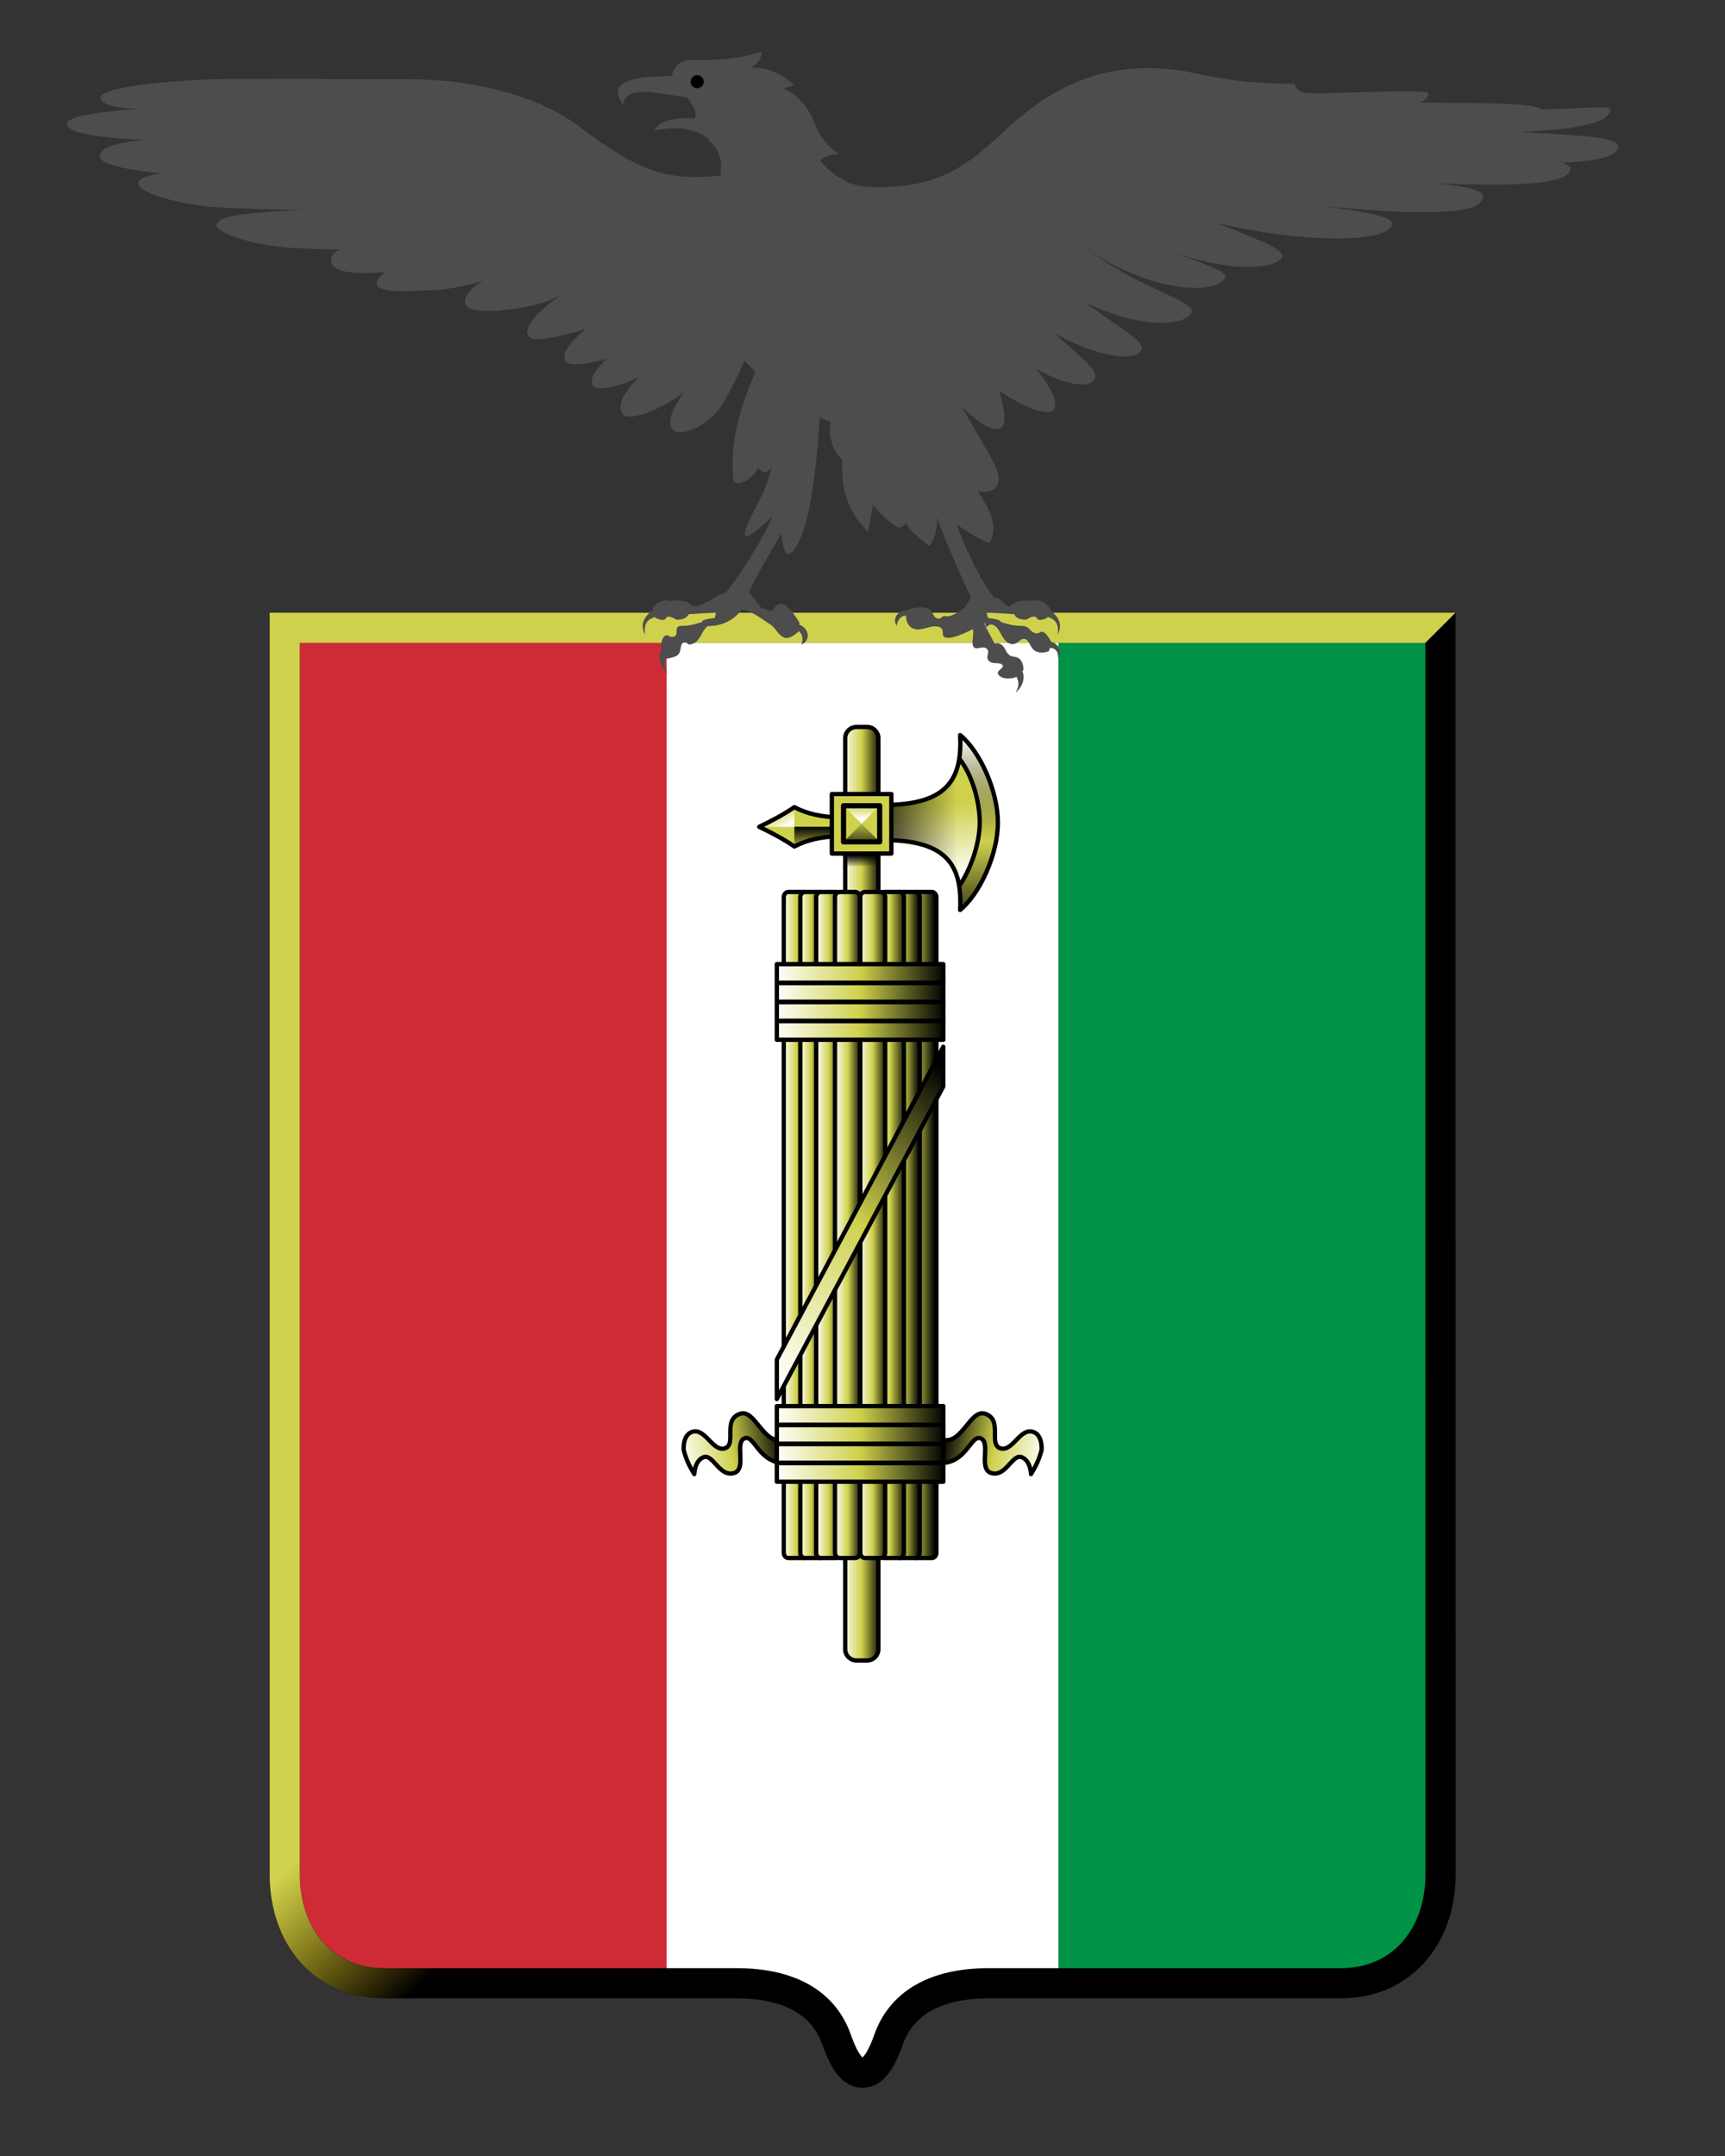
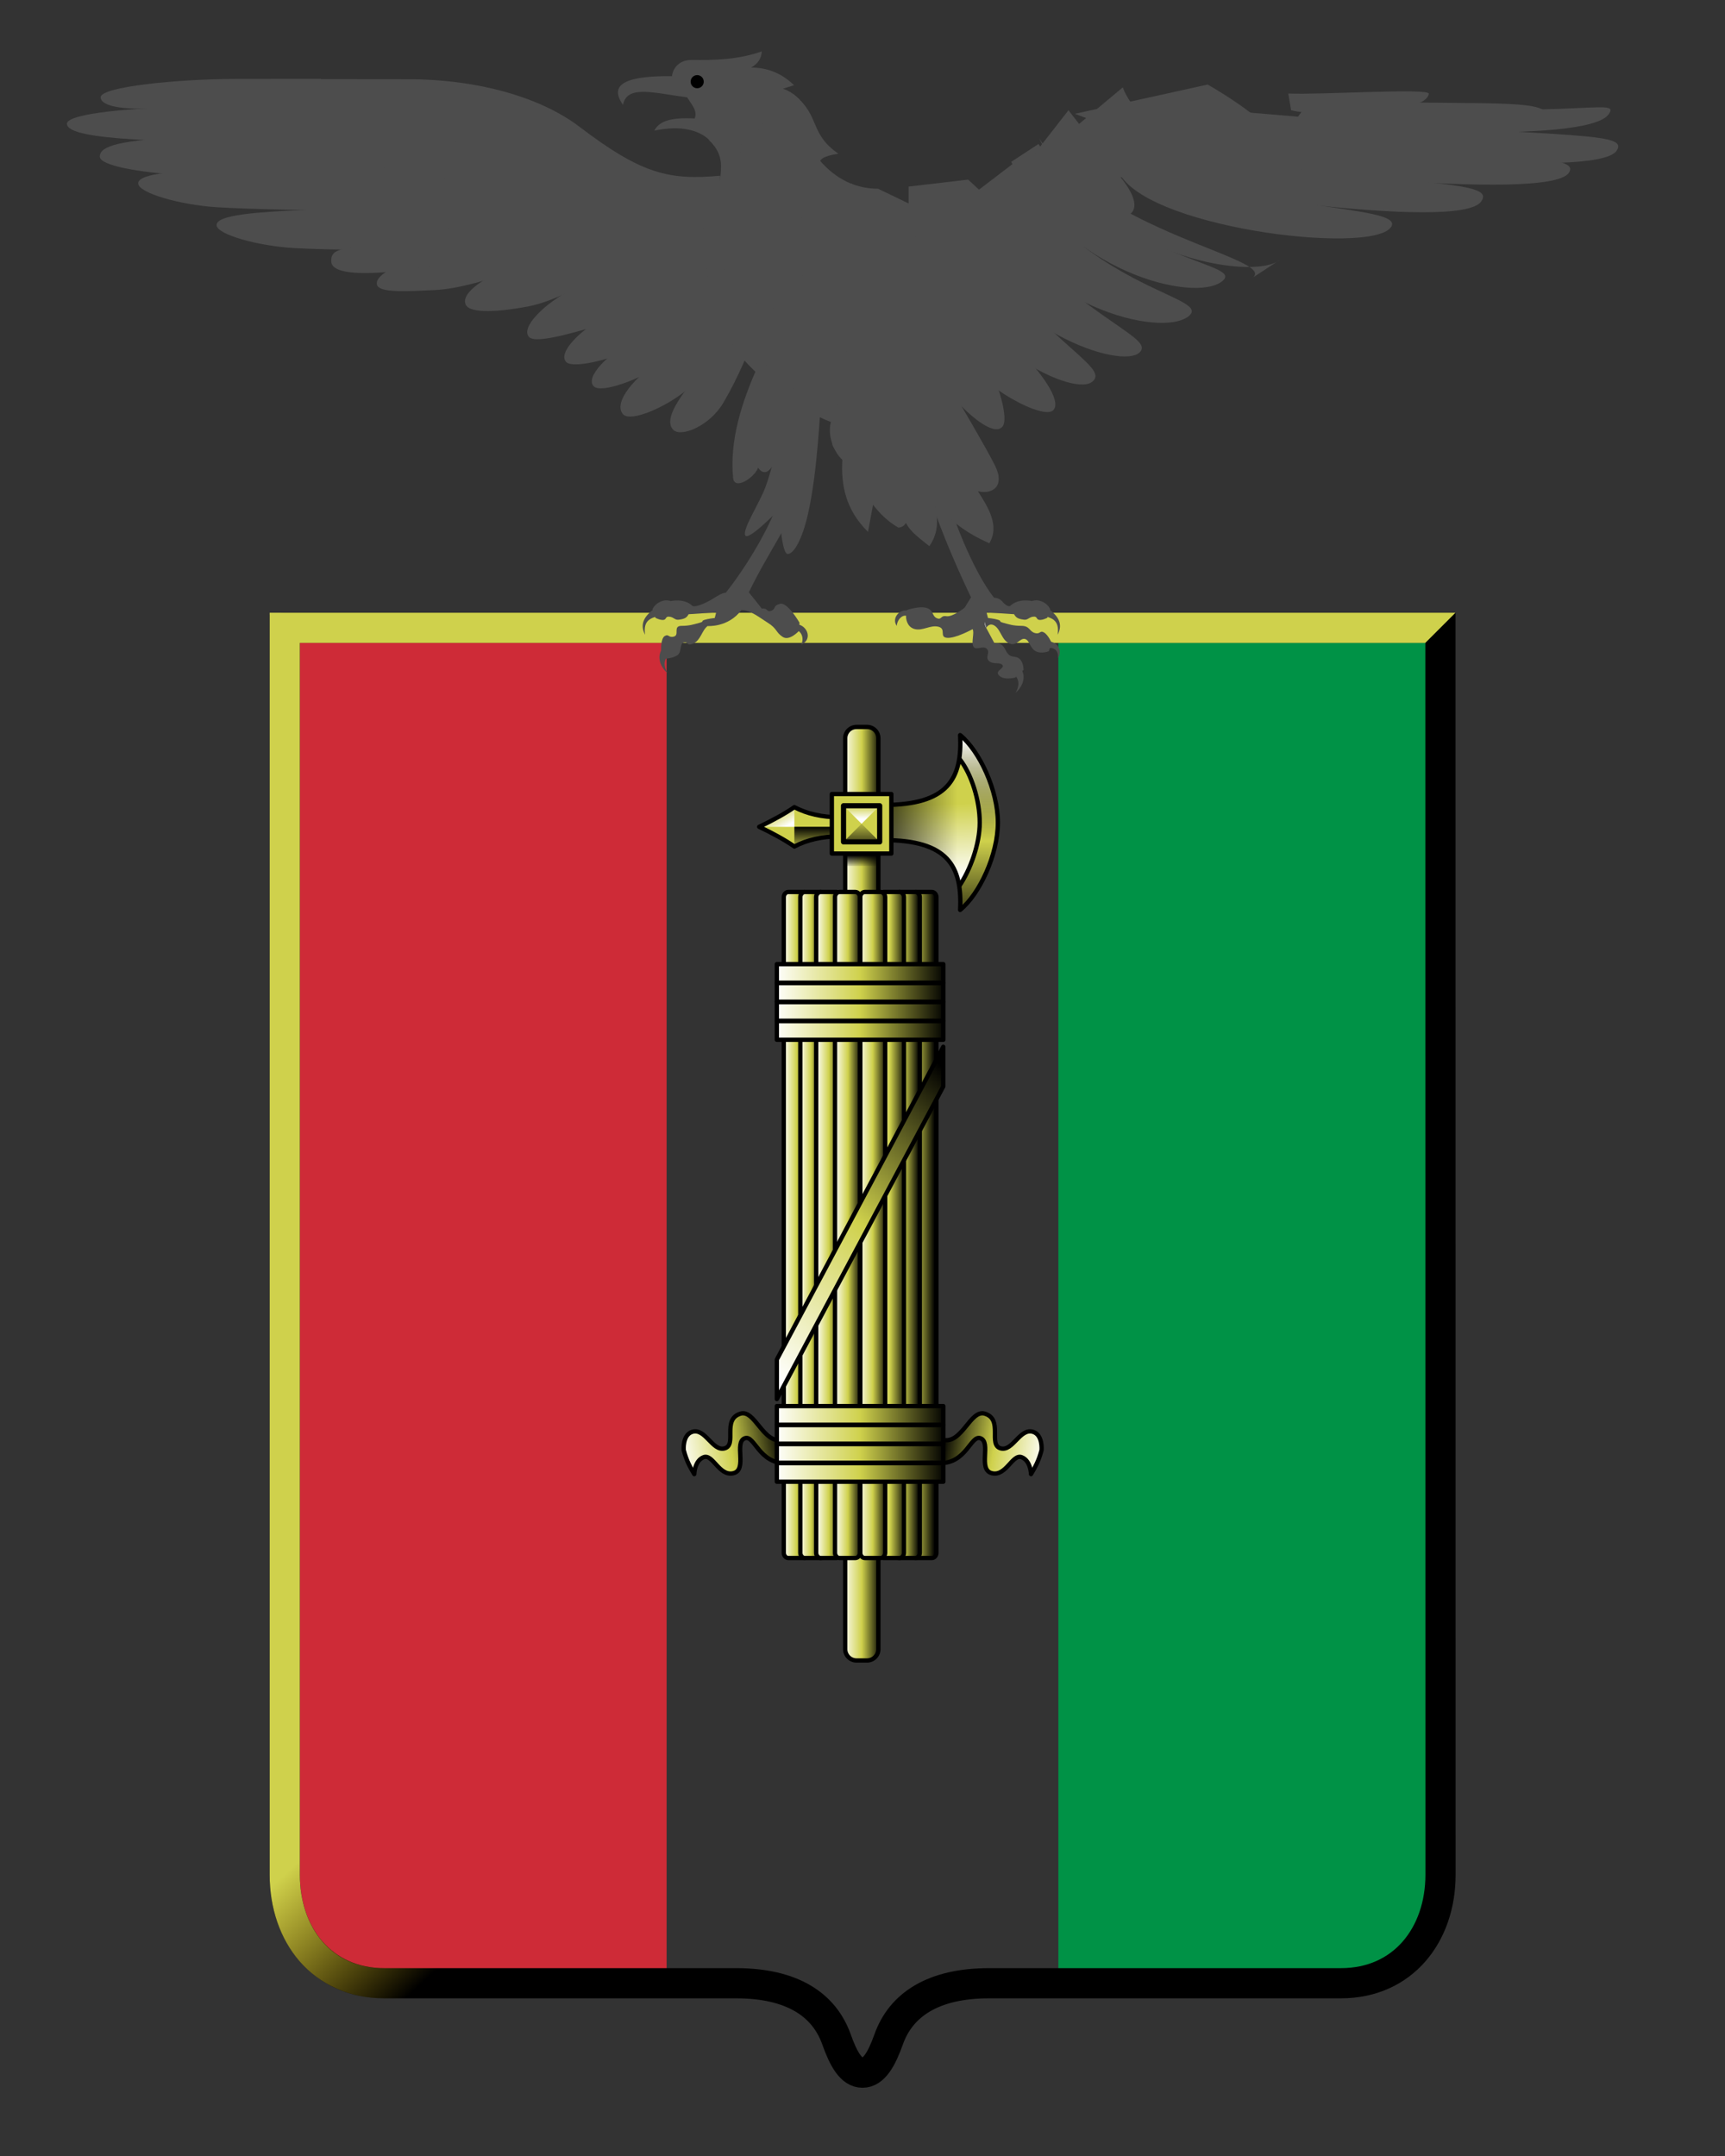
<svg xmlns="http://www.w3.org/2000/svg" enable-background="new 0 0 400 500" version="1.1" viewBox="0 0 400 500" x="0px" xml:space="preserve" y="0px">
  <rect x="0" y="0" width="400" height="500" fill="#333333" stroke="none" />
  <g>
-     <path d="M66.031,145.59v289.188c0,13.878,8.632,25.156,23.063,25.156h81.594c13.053,0,20.438,5.022,23.281,13.022,1.646,4.631,3.412,7.719,6.031,7.719s4.416-3.088,6.063-7.719c2.843-8,10.26-13.022,23.313-13.022h81.563c14.43,0,23.094-11.278,23.094-25.156l-0.02-289.19h-267.97z" fill="#FFF" />
    <path d="M65.984,145.61v289.188c0,13.879,8.632,25.156,23.063,25.156h65.531v-314.35h-88.596z" fill="#CE2B37" />
    <path d="M245.42,145.61v314.34h65.531c14.43,0,23.063-11.277,23.063-25.156v-289.18h-88.588z" fill="#009246" />
    <path d="M66.031,145.59v289.188c0,13.878,8.632,25.156,23.063,25.156h81.594c13.053,0,20.438,5.022,23.281,13.022,1.646,4.631,3.412,7.719,6.031,7.719s4.416-3.088,6.063-7.719c2.843-8,10.26-13.022,23.313-13.022h81.563c14.43,0,23.094-11.278,23.094-25.156l-0.02-289.19h-267.97z" fill="none" stroke="#000" stroke-linecap="round" stroke-width="7" />
    <g transform="translate(0.532, 1.847)">
      <path d="M222.11,168.64c0.505,10.171-2.869,16.188-17.688,16.188v8.156c14.818-0.001,18.192,6.016,17.688,16.188,4.514-3.681,8.75-12.804,8.75-20.25,0-7.46-4.24-16.61-8.75-20.29z" fill="#CFD14C" />
      <linearGradient gradientTransform="matrix(1, 0, 0, -1, -23.849, 482.597)" gradientUnits="userSpaceOnUse" id="path4150_1_" x1="239.651" x2="239.179" y1="280.62" y2="297.918">
        <stop offset="0" stop-color="#FFF" />
        <stop offset="1" stop-color="#FFF" stop-opacity="0" />
      </linearGradient>
      <path d="M221.81,174.67c-1.207,6.474-5.795,10.157-17.389,10.157v8.156c11.867-0.001,16.395,3.857,17.468,10.618,2.512-3.131,4.689-8.537,4.689-14.419,0-5.80-1.99-13.31-4.77-14.52z" fill="url(#path4150_1_)" />
      <linearGradient gradientTransform="matrix(1, 0, 0, -1, -23.849, 482.597)" gradientUnits="userSpaceOnUse" id="path4188_1_" x1="221.916" x2="245.347" y1="293.463" y2="293.463">
        <stop offset="0" stop-color="#000" />
        <stop offset="1" stop-color="#000" stop-opacity="0" />
      </linearGradient>
      <path d="M221.81,174.67c-1.207,6.474-5.795,10.157-17.389,10.157v8.156c11.867-0.001,16.395,3.857,17.468,10.618,2.512-3.131,4.689-8.537,4.689-14.419,0-5.80-1.99-13.31-4.77-14.52z" fill="url(#path4188_1_)" />
      <linearGradient gradientTransform="matrix(1, 0, 0, -1, -23.849, 482.597)" gradientUnits="userSpaceOnUse" id="path7404_1_" x1="265.809" x2="242.073" y1="147.504" y2="151.424">
        <stop offset="0" stop-color="#FFF" />
        <stop offset="0.5" stop-color="#CFD14C" />
        <stop offset="1" stop-color="#000" />
      </linearGradient>
      <path d="M218.16,332.08c4.409,0.979,6.332-7.153,9.7-6.075,4.287,1.371,0.694,7.2,3.626,8.034,2.842,0.809,4.482-4.801,7.545-3.821,2.265,0.725,1.959,4.214,1.959,4.214-0.646,2.537-1.546,4.07-2.449,5.585,0,0-0.053-3.106-2.156-3.919-2.155-0.833-3.588,4.446-6.858,3.723-3.448-0.762-0.077-7.231-2.743-8.133-2.232-0.754-3.234,5.88-9.407,5.781l0.78-5.37z" fill="url(#path7404_1_)" stroke="#000" stroke-linejoin="round" />
      <path d="M183.67,185.34c-2.196,1.524-4.972,3.039-8.156,4.563,3.185,1.524,5.96,3.039,8.156,4.563,2.894-1.517,6.384-2.344,10.5-2.344v-4.438c-4.11,0-7.61-0.82-10.50-2.34z" fill="#CFD14C" />
      <linearGradient gradientTransform="matrix(1, 0, 0, -1, -23.849, 482.597)" gradientUnits="userSpaceOnUse" id="path7249_1_" x1="212.771" x2="212.771" y1="292.707" y2="287.12">
        <stop offset="0" stop-color="#000" />
        <stop offset="1" stop-color="#000" stop-opacity="0" />
      </linearGradient>
      <path d="M183.67,189.90v4.563c2.894-1.517,6.384-2.344,10.5-2.344v-2.219h-10.498z" fill="url(#path7249_1_)" />
      <linearGradient gradientTransform="matrix(1, 0, 0, -1, -23.849, 482.597)" gradientUnits="userSpaceOnUse" id="path7267_1_" x1="204.89" x2="202.812" y1="292.369" y2="296.115">
        <stop offset="0" stop-color="#FFF" />
        <stop offset="1" stop-color="#FFF" stop-opacity="0" />
      </linearGradient>
      <path d="M183.67,185.34c-2.196,1.524-4.972,3.039-8.156,4.563h8.156v-4.56z" fill="url(#path7267_1_)" />
      <path d="M183.67,185.34c-2.196,1.524-4.972,3.039-8.156,4.563,3.185,1.524,5.96,3.039,8.156,4.563,2.894-1.517,6.384-2.344,10.5-2.344v-4.438c-4.11,0-7.61-0.82-10.50-2.34z" fill="none" stroke="#000" stroke-linejoin="round" />
      <linearGradient gradientTransform="matrix(1, 0, 0, -1, -23.849, 482.597)" gradientUnits="userSpaceOnUse" id="rect4198_1_" x1="218.706" x2="227.595" y1="207.61" y2="207.61">
        <stop offset="0" stop-color="#FFF" />
        <stop offset="0.5" stop-color="#CFD14C" />
        <stop offset="1" stop-color="#000" />
      </linearGradient>
      <path d="M198.08,166.74h2.446c1.447,0,2.621,1.173,2.621,2.621v211.254c0,1.447-1.174,2.621-2.621,2.621h-2.446c-1.448,0-2.621-1.174-2.621-2.621v-211.25c0-1.45,1.17-2.62,2.62-2.62z" fill="url(#rect4198_1_)" stroke="#000" stroke-linejoin="round" />
      <linearGradient gradientTransform="matrix(1, 0, 0, -1, -23.849, 482.597)" gradientUnits="userSpaceOnUse" id="path4165_1_" x1="241.49" x2="241.49" y1="265.655" y2="313.307">
        <stop offset="0" stop-color="#000" />
        <stop offset="0.5" stop-color="#000" stop-opacity="0" />
        <stop offset="1" stop-color="#FFF" />
      </linearGradient>
      <path d="M222.11,168.64c0.11,2.217,0.025,4.228-0.313,6.031,2.777,1.209,4.781,8.705,4.781,14.5,0,5.881-2.176,11.307-4.688,14.438-0.066-0.423-0.154-0.851-0.25-1.25,0.478,1.994,0.596,4.27,0.469,6.813,4.514-3.681,8.75-12.804,8.75-20.25,0-7.45-4.24-16.60-8.75-20.28zm-0.47,33.72c-0.119-0.505-0.27-0.972-0.438-1.438,0.17,0.46,0.32,0.94,0.44,1.44zm-0.44-1.44c-0.149-0.418-0.309-0.832-0.5-1.219,0.19,0.39,0.35,0.80,0.50,1.22zm0.41-25.38c-0.113,0.463-0.25,0.911-0.406,1.344,0.16-0.43,0.29-0.86,0.41-1.34zm-0.41,1.35c-0.166,0.462-0.346,0.919-0.563,1.344,0.22-0.42,0.40-0.88,0.56-1.34zm-6,6.22c-0.389,0.165-0.82,0.326-1.25,0.469,0.44-0.15,0.86-0.30,1.25-0.47zm-4.03,1.15c-0.551,0.102-1.116,0.207-1.719,0.281,0.60-0.07,1.17-0.18,1.72-0.28zm-1.72,0.28c-0.694,0.084-1.422,0.141-2.188,0.188,0.77-0.05,1.50-0.10,2.19-0.19zm-2.50,0.22c-0.803,0.042-1.648,0.063-2.531,0.063,0.89,0.01,1.73-0.01,2.53-0.06zm-2.53,8.22c0.861,0,1.685,0.021,2.469,0.063-0.79-0.04-1.60-0.06-2.47-0.06zm5.44,0.35c0.397,0.054,0.783,0.12,1.156,0.188-0.38-0.07-0.76-0.14-1.16-0.19zm3.66,0.75c0.599,0.181,1.163,0.4,1.688,0.625-0.54-0.23-1.09-0.44-1.69-0.62zm6.78,4.87c0.099,0.162,0.192,0.33,0.281,0.5-0.09-0.17-0.18-0.34-0.28-0.50z" fill="url(#path4165_1_)" />
      <path d="M222.11,168.64c0.505,10.171-2.869,16.188-17.688,16.188v8.156c14.818-0.001,18.192,6.016,17.688,16.188,4.514-3.681,8.75-12.804,8.75-20.25,0-7.46-4.24-16.61-8.75-20.29z" fill="none" stroke="#000" stroke-linejoin="round" />
      <rect fill="#CFD14C" height="13.8" stroke="#000" stroke-linejoin="round" width="13.799" x="192.36" y="182.302" />
      <path d="M221.84,203.74c2.674-3.906,4.813-9.868,4.813-14.825,0-5.067-1.874-11.187-4.637-14.698" fill="none" stroke="#000" stroke-linejoin="round" />
      <linearGradient gradientTransform="matrix(1, 0, 0, -1, -23.849, 482.597)" gradientUnits="userSpaceOnUse" id="rect4178_1_" x1="223.109" x2="223.109" y1="286.416" y2="294.481">
        <stop offset="0" stop-color="#000" />
        <stop offset="1" stop-color="#000" stop-opacity="0" />
      </linearGradient>
      <path d="M199.26,189.20l4.191,4.191h-8.383l4.19-4.19z" fill="url(#rect4178_1_)" />
      <linearGradient gradientTransform="matrix(1, 0, 0, -1, -23.849, 482.597)" gradientUnits="userSpaceOnUse" id="rect4208_1_" x1="230.977" x2="240.053" y1="200.359" y2="200.359">
        <stop offset="0" stop-color="#FFF" />
        <stop offset="0.5" stop-color="#CFD14C" />
        <stop offset="1" stop-color="#000" />
      </linearGradient>
      <path d="M211.90,205.01h3.643c0.586,0,1.063,0.548,1.063,1.224v152.019c0,0.676-0.477,1.224-1.063,1.224h-3.643c-0.586,0-1.062-0.548-1.062-1.224v-152.02c-0.01-0.679,0.47-1.219,1.06-1.219z" fill="url(#rect4208_1_)" stroke="#000" stroke-linejoin="round" stroke-width="1" />
      <linearGradient gradientTransform="matrix(-1, 0, 0, -1, -424.913, 482.597)" gradientUnits="userSpaceOnUse" id="rect4224_1_" x1="-606.042" x2="-612.158" y1="200.359" y2="200.359">
        <stop offset="0" stop-color="#FFF" />
        <stop offset="0.5" stop-color="#CFD14C" />
        <stop offset="1" stop-color="#000" />
      </linearGradient>
      <path d="M185.92,205.01h-3.642c-0.586,0-1.062,0.548-1.062,1.224v152.019c0,0.676,0.476,1.224,1.062,1.224h3.642c0.586,0,1.062-0.548,1.062-1.224v-152.02c0-0.679-0.47-1.219-1.06-1.219z" fill="url(#rect4224_1_)" stroke="#000" stroke-linejoin="round" stroke-width="1" />
      <linearGradient gradientTransform="matrix(1, 0, 0, -1, -23.849, 482.597)" gradientUnits="userSpaceOnUse" id="rect4206_1_" x1="229.278" x2="236.452" y1="200.359" y2="200.359">
        <stop offset="0" stop-color="#FFF" />
        <stop offset="0.5" stop-color="#CFD14C" />
        <stop offset="1" stop-color="#000" />
      </linearGradient>
      <path d="M208.05,205.01h3.643c0.586,0,1.062,0.548,1.062,1.224v152.019c0,0.676-0.476,1.224-1.062,1.224h-3.643c-0.586,0-1.063-0.548-1.063-1.224v-152.02c0-0.679,0.48-1.219,1.06-1.219z" fill="url(#rect4206_1_)" stroke="#000" stroke-linejoin="round" stroke-width="1" />
      <linearGradient gradientTransform="matrix(-1, 0, 0, -1, -424.913, 482.597)" gradientUnits="userSpaceOnUse" id="rect4222_1_" x1="-609.799" x2="-615.128" y1="200.359" y2="200.359">
        <stop offset="0" stop-color="#FFF" />
        <stop offset="0.5" stop-color="#CFD14C" />
        <stop offset="1" stop-color="#000" />
      </linearGradient>
      <path d="M189.76,205.01h-3.642c-0.586,0-1.062,0.548-1.062,1.224v152.019c0,0.676,0.476,1.224,1.062,1.224h3.642c0.586,0,1.062-0.548,1.062-1.224v-152.02c0.01-0.679-0.47-1.219-1.06-1.219z" fill="url(#rect4222_1_)" stroke="#000" stroke-linejoin="round" stroke-width="1" />
      <linearGradient gradientTransform="matrix(1, 0, 0, -1, -23.849, 482.597)" gradientUnits="userSpaceOnUse" id="rect4204_1_" x1="225.934" x2="233.437" y1="200.359" y2="200.359">
        <stop offset="0" stop-color="#FFF" />
        <stop offset="0.5" stop-color="#CFD14C" />
        <stop offset="1" stop-color="#000" />
      </linearGradient>
      <path d="M204.38,205.01h3.643c0.586,0,1.063,0.548,1.063,1.224v152.019c0,0.676-0.477,1.224-1.063,1.224h-3.643c-0.586,0-1.062-0.548-1.062-1.224v-152.02c0-0.679,0.48-1.219,1.06-1.219z" fill="url(#rect4204_1_)" stroke="#000" stroke-linejoin="round" stroke-width="1" />
      <linearGradient gradientTransform="matrix(-1, 0, 0, -1, -424.913, 482.597)" gradientUnits="userSpaceOnUse" id="rect4220_1_" x1="-613.644" x2="-619.585" y1="200.359" y2="200.359">
        <stop offset="0" stop-color="#FFF" />
        <stop offset="0.5" stop-color="#CFD14C" />
        <stop offset="1" stop-color="#000" />
      </linearGradient>
      <path d="M193.43,205.01h-3.642c-0.586,0-1.062,0.548-1.062,1.224v152.019c0,0.676,0.476,1.224,1.062,1.224h3.642c0.586,0,1.062-0.548,1.062-1.224v-152.02c0.01-0.679-0.47-1.219-1.06-1.219z" fill="url(#rect4220_1_)" stroke="#000" stroke-linejoin="round" stroke-width="1" />
      <linearGradient gradientTransform="matrix(1, 0, 0, -1, -23.849, 482.597)" gradientUnits="userSpaceOnUse" id="rect4202_1_" x1="222.301" x2="229.067" y1="200.359" y2="200.359">
        <stop offset="0" stop-color="#FFF" />
        <stop offset="0.5" stop-color="#CFD14C" />
        <stop offset="1" stop-color="#000" />
      </linearGradient>
      <path d="M200.02,205.01h3.641c0.588,0,1.063,0.548,1.063,1.224v152.019c0,0.676-0.475,1.224-1.063,1.224h-3.641c-0.587,0-1.063-0.548-1.063-1.224v-152.02c-0.01-0.679,0.47-1.219,1.06-1.219z" fill="url(#rect4202_1_)" stroke="#000" stroke-linejoin="round" stroke-width="1" />
      <linearGradient gradientTransform="matrix(-1, 0, 0, -1, -424.913, 482.597)" gradientUnits="userSpaceOnUse" id="rect4218_1_" x1="-617.924" x2="-624.127" y1="200.359" y2="200.359">
        <stop offset="0" stop-color="#FFF" />
        <stop offset="0.5" stop-color="#CFD14C" />
        <stop offset="1" stop-color="#000" />
      </linearGradient>
      <path d="M197.80,205.01h-3.642c-0.586,0-1.062,0.548-1.062,1.224v152.019c0,0.676,0.476,1.224,1.062,1.224h3.642c0.586,0,1.062-0.548,1.062-1.224v-152.02c0-0.679-0.47-1.219-1.06-1.219z" fill="url(#rect4218_1_)" stroke="#000" stroke-linejoin="round" stroke-width="1" />
      <linearGradient gradientTransform="matrix(-1, 0, 0, -1, -19.132, 482.597)" gradientUnits="userSpaceOnUse" id="path8389_1_" x1="-176.17" x2="-199.907" y1="147.505" y2="151.424">
        <stop offset="0" stop-color="#FFF" />
        <stop offset="0.5" stop-color="#CFD14C" />
        <stop offset="1" stop-color="#000" />
      </linearGradient>
      <path d="M180.84,332.08c-4.41,0.979-6.332-7.153-9.701-6.075-4.287,1.371-0.694,7.2-3.625,8.034-2.842,0.809-4.483-4.801-7.545-3.821-2.265,0.725-1.959,4.214-1.959,4.214,0.647,2.537,1.546,4.07,2.45,5.585,0,0,0.053-3.106,2.156-3.919,2.156-0.833,3.588,4.446,6.859,3.723,3.448-0.762,0.078-7.231,2.744-8.133,2.232-0.754,3.234,5.88,9.407,5.781l-0.80-5.37z" fill="url(#path8389_1_)" stroke="#000" stroke-linejoin="round" />
      <linearGradient gradientTransform="matrix(1, 0, 0, -1, -23.849, 482.597)" gradientUnits="userSpaceOnUse" id="rect6270_1_" x1="223.195" x2="223.195" y1="286.134" y2="283.292">
        <stop offset="0" stop-color="#000" />
        <stop offset="1" stop-color="#000" stop-opacity="0" />
      </linearGradient>
      <rect fill="url(#rect6270_1_)" height="2.842" width="7.644" x="195.524" y="196.17" />
      <g transform="translate(-3.391, -17.956)">
        <linearGradient gradientTransform="matrix(1, 0, 0, -1, -23.849, 518.509)" gradientUnits="userSpaceOnUse" id="rect7287_1_" x1="206.345" x2="245.953" y1="276.652" y2="276.652">
          <stop offset="0" stop-color="#FFF" />
          <stop offset="0.5" stop-color="#CFD14C" />
          <stop offset="1" stop-color="#000" />
        </linearGradient>
        <rect fill="url(#rect7287_1_)" height="4.312" stroke="#000" stroke-linejoin="round" stroke-width="1" width="38.607" x="182.995" y="239.701" />
        <linearGradient gradientTransform="matrix(1, 0, 0, -1, -23.849, 518.509)" gradientUnits="userSpaceOnUse" id="rect7289_1_" x1="206.345" x2="245.953" y1="272.244" y2="272.244">
          <stop offset="0" stop-color="#FFF" />
          <stop offset="0.5" stop-color="#CFD14C" />
          <stop offset="1" stop-color="#000" />
        </linearGradient>
        <rect fill="url(#rect7289_1_)" height="4.312" stroke="#000" stroke-linejoin="round" stroke-width="1" width="38.607" x="182.995" y="244.11" />
        <linearGradient gradientTransform="matrix(1, 0, 0, -1, -23.849, 518.509)" gradientUnits="userSpaceOnUse" id="rect7291_1_" x1="206.345" x2="245.953" y1="267.834" y2="267.834">
          <stop offset="0" stop-color="#FFF" />
          <stop offset="0.5" stop-color="#CFD14C" />
          <stop offset="1" stop-color="#000" />
        </linearGradient>
        <rect fill="url(#rect7291_1_)" height="4.312" stroke="#000" stroke-linejoin="round" stroke-width="1" width="38.607" x="182.995" y="248.519" />
        <linearGradient gradientTransform="matrix(1, 0, 0, -1, -23.849, 518.509)" gradientUnits="userSpaceOnUse" id="rect7293_1_" x1="206.345" x2="245.953" y1="263.424" y2="263.424">
          <stop offset="0" stop-color="#FFF" />
          <stop offset="0.5" stop-color="#CFD14C" />
          <stop offset="1" stop-color="#000" />
        </linearGradient>
        <rect fill="url(#rect7293_1_)" height="4.312" stroke="#000" stroke-linejoin="round" stroke-width="1" width="38.607" x="182.995" y="252.929" />
      </g>
      <linearGradient gradientTransform="matrix(1.609, -3.025, -0.883, -0.47, 245.013, 384.254)" gradientUnits="userSpaceOnUse" id="rect7333_1_" x1="8.137" x2="32.002" y1="89.516" y2="88.171">
        <stop offset="0" stop-color="#FFF" />
        <stop offset="0.5" stop-color="#CFD14C" />
        <stop offset="1" stop-color="#000" />
      </linearGradient>
      <path d="M218.20,240.92l-38.593,72.531v9.156l38.593-72.5v-9.191z" fill="url(#rect7333_1_)" stroke="#000" stroke-linejoin="round" />
      <g transform="translate(-3.391, 84.539)">
        <linearGradient gradientTransform="matrix(1, 0, 0, -1, -23.849, 416.013)" gradientUnits="userSpaceOnUse" id="rect7317_1_" x1="206.345" x2="245.953" y1="174.157" y2="174.157">
          <stop offset="0" stop-color="#FFF" />
          <stop offset="0.5" stop-color="#CFD14C" />
          <stop offset="1" stop-color="#000" />
        </linearGradient>
        <rect fill="url(#rect7317_1_)" height="4.311" stroke="#000" stroke-linejoin="round" stroke-width="1" width="38.607" x="182.995" y="239.701" />
        <linearGradient gradientTransform="matrix(1, 0, 0, -1, -23.849, 416.013)" gradientUnits="userSpaceOnUse" id="rect7319_1_" x1="206.345" x2="245.953" y1="169.747" y2="169.747">
          <stop offset="0" stop-color="#FFF" />
          <stop offset="0.5" stop-color="#CFD14C" />
          <stop offset="1" stop-color="#000" />
        </linearGradient>
        <rect fill="url(#rect7319_1_)" height="4.312" stroke="#000" stroke-linejoin="round" stroke-width="1" width="38.607" x="182.995" y="244.11" />
        <linearGradient gradientTransform="matrix(1, 0, 0, -1, -23.849, 416.013)" gradientUnits="userSpaceOnUse" id="rect7321_1_" x1="206.345" x2="245.953" y1="165.339" y2="165.339">
          <stop offset="0" stop-color="#FFF" />
          <stop offset="0.5" stop-color="#CFD14C" />
          <stop offset="1" stop-color="#000" />
        </linearGradient>
        <rect fill="url(#rect7321_1_)" height="4.312" stroke="#000" stroke-linejoin="round" stroke-width="1" width="38.607" x="182.995" y="248.519" />
        <linearGradient gradientTransform="matrix(1, 0, 0, -1, -23.849, 416.013)" gradientUnits="userSpaceOnUse" id="rect7323_1_" x1="206.345" x2="245.953" y1="160.929" y2="160.929">
          <stop offset="0" stop-color="#FFF" />
          <stop offset="0.5" stop-color="#CFD14C" />
          <stop offset="1" stop-color="#000" />
        </linearGradient>
        <rect fill="url(#rect7323_1_)" height="4.312" stroke="#000" stroke-linejoin="round" stroke-width="1" width="38.607" x="182.995" y="252.928" />
      </g>
      <linearGradient gradientTransform="matrix(1, 0, 0, -1, -20.459, 500.552)" gradientUnits="userSpaceOnUse" id="path3259_1_" x1="219.718" x2="219.718" y1="312.501" y2="315.544">
        <stop offset="0" stop-color="#FFF" />
        <stop offset="1" stop-color="#FFF" stop-opacity="0" />
      </linearGradient>
      <path d="M199.26,189.20l4.191-4.192h-8.383l4.19,4.19z" fill="url(#path3259_1_)" />
      <rect fill="none" height="8.384" stroke="#000" stroke-linejoin="round" stroke-width="1.2" width="8.383" x="195.068" y="185.01" />
    </g>
    <linearGradient gradientTransform="matrix(1, 0, 0, -1, -20.99, 502.401)" gradientUnits="userSpaceOnUse" id="path3308_1_" x1="228.394" x2="255.822" y1="199.722" y2="170.336">
      <stop offset="0" stop-color="#CFD14C" />
      <stop offset="1" stop-color="#FFD515" stop-opacity="0" />
    </linearGradient>
    <path d="M62.531,142.09v292.688c0,7.664,2.373,14.811,6.969,20.094s11.467,8.563,19.594,8.563h81.594v-7h-81.596c-6.303,0-10.985-2.331-14.313-6.156-3.328-3.826-5.25-9.287-5.25-15.5v-285.68h260.97l7-7h-274.97z" fill="url(#path3308_1_)" />
  </g>
  <path d="M374.88,34.941c-4.66,7.005-72.787-0.548-90.549-3.43l4.816-5.45c71.49,6.317,88.98,4.003,85.73,8.880z" fill="#4D4D4D" stroke="#000" stroke-width="0.001" />
  <path d="M373.02,26.503c-5.043,7.17-63.34,3.257-72.141,2.03l3.75-5.45c59.11,5.489,71.45-0.927,68.39,3.420z" fill="#4D4D4D" stroke="#000" stroke-width="0.001" />
  <path d="M358.46,26.558c-0.195,4.062-50.588,1.593-57.58,0.662l2.979-4.137c33.42,1.655,54.79-0.553,54.60,3.475z" fill="#4D4D4D" stroke="#000" stroke-width="0.001" />
  <path d="M363.80,40.071c-4.66,7.005-77.586-1.21-95.348-4.092l4.818-5.45c71.48,6.316,93.77,4.664,90.53,9.542z" fill="#4D4D4D" stroke="#000" stroke-width="0.001" />
  <path d="M298.73,21.691c7.686,0.343,32.822-1.344,32.59,0.069-0.83,5.03-25.34,5.487-31.934,3.806l-0.66-3.875z" fill="#4D4D4D" stroke="#000" stroke-width="0.001" />
  <path d="M343.49,46.691c-4.889,7.33-72.729-3.169-90.385-6.883l4.994-5.66c71.25,9.295,88.80,7.440,85.40,12.543z" fill="#4D4D4D" stroke="#000" stroke-width="0.001" />
  <path d="M322.53,52.709c-4.789,6.617-58.51-0.054-63.35-13.381l10.488-4.156c15.12,14.506,56.97,11.858,52.86,17.537z" fill="#4D4D4D" stroke="#000" stroke-width="0.001" />
-   <path d="M296.85,60.219c-6.268,5.24-42.406-0.966-55.908-28.144l6.314-4.138c14.52,21.899,54.98,27.785,49.60,32.282z" fill="#4D4D4D" stroke="#000" stroke-width="0.001" />
+   <path d="M296.85,60.219c-6.268,5.24-42.406-0.966-55.908-28.144c14.52,21.899,54.98,27.785,49.60,32.282z" fill="#4D4D4D" stroke="#000" stroke-width="0.001" />
  <path d="M283.45,65.183c-6.266,5.24-36.615-2.124-48.957-27.648l6.313-4.138c19.31,28.021,48.03,27.289,42.65,31.786z" fill="#4D4D4D" stroke="#000" stroke-width="0.001" />
  <path d="M122.19,48.453c0,0-39.616-0.35-51.046,0.192-11.434,0.542-20.945,1.124-20.921,3.563,0.021,2.152,9.514,4.87,18.247,5.34,15.37,0.83,59.944,0.438,59.944,0.438l-6.22-9.533z" fill="#4D4D4D" stroke="#000" stroke-width="0.001" />
  <path d="M104.04,39.471c0,0-39.611-0.729-51.046-0.297-11.438,0.433-20.954,0.923-20.954,3.363,0,2.152,9.467,4.96,18.195,5.516,15.361,0.976,59.937,1.012,59.937,1.012l-6.13-9.594z" fill="#4D4D4D" stroke="#000" stroke-width="0.001" />
  <path d="M95.135,32.054c0,0-35.553-0.729-51.442-0.198-15.889,0.531-20.559,2.011-20.559,4.45,0,2.152,9.467,3.675,18.195,4.23,15.361,0.977,59.937,1.111,59.937,1.111l-6.135-9.593z" fill="#4D4D4D" stroke="#000" stroke-width="0.001" />
  <path d="M87.52,24.438l-42.145,0.396c-13.778,0-29.855,1.418-29.855,3.857,0,2.152,6.796,3.081,15.525,3.636,15.361,0.977,62.607,1.705,62.607,1.705l-6.132-9.594z" fill="#4D4D4D" stroke="#000" stroke-width="0.001" />
  <path d="M118.93,25.331c0,0-11.329-0.156-19.58,0.012-8.254,0.167-14.496,2.043-14.158,4.949,0.285,2.447,7.385,4.045,13.649,4.802,11.024,1.331,31.641-0.831,31.641-0.831l-11.55-8.932z" fill="#4D4D4D" stroke="#000" stroke-width="0.001" />
  <path d="M74.366,18.306h-19.398c-13.778,0-31.635,1.813-31.635,4.253,0,0.867,1.026,2.647,9.393,2.647,15.231,0,45.3,0.023,45.3,0.023l-3.660-6.923z" fill="#4D4D4D" stroke="#000" stroke-width="0.001" />
  <path d="M129.33,30.589c0,0-18.25,2.015-26.491,2.467-8.243,0.452-14.417,2.542-13.979,5.435,0.369,2.435,7.52,3.789,13.807,4.329,11.063,0.95,31.593-1.921,31.593-1.921l-4.93-10.310z" fill="#4D4D4D" stroke="#000" stroke-width="0.001" />
  <path d="M132.84,38.994c0,0-16.854,1.24-25.08,1.919-8.227,0.68-14.341,2.939-13.823,5.818,0.436,2.424,7.63,3.455,13.921,3.946,15.005,1.163,24.478-2.797,30.836-8.53l-5.86-3.153z" fill="#4D4D4D" stroke="#000" stroke-width="0.001" />
  <path d="M126.10,54.511c0,0-16.683,2.983-24.794,4.505-8.114,1.522-14.236,4.459-13.928,6.88,0.272,2.135,7.112,1.656,13.415,1.372,11.093-0.5,30.204-9.13,30.204-9.13l-4.90-3.627z" fill="#4D4D4D" stroke="#000" stroke-width="0.001" />
  <path d="M115.86,50.744c-4.881,1.986-23.555,6.196-33.168,6.699-4.228,0.223-6.049,0.825-5.88,3.258,0.195,2.812,6.9,2.9,13.275,2.368,13.906-1.155,30.8-6.854,30.8-6.854l-5.03-5.471z" fill="#4D4D4D" stroke="#000" stroke-width="0.001" />
  <path d="M140.45,40.379c0,0-10.525,7.767-20.728,8.744-9.9,0.947-16.715,2.247-16.197,5.126,0.436,2.424,7.623,3.554,13.92,3.946,17.182,1.064,28.632-3.489,34.199-9.717l-11.19-8.099z" fill="#4D4D4D" stroke="#000" stroke-width="0.001" />
  <path d="M144.69,53.846c0,0-16.68,4.837-24.491,7.5-7.814,2.665-13.416,6.625-12.211,9.291,1.014,2.245,8.264,1.614,14.463,0.434,10.908-2.077,27.604-14.334,27.604-14.334l-5.36-2.891z" fill="#4D4D4D" stroke="#000" stroke-width="0.001" />
  <path d="M148.96,44.038c0,0-6.68,8.55-12.519,10.524-5.742,1.941-13.946,3.533-13.428,6.412,0.436,2.424,5.794,4.337,12.042,3.451,14.214-2.002,21.017-8.929,26.583-15.157l-12.67-5.230z" fill="#4D4D4D" stroke="#000" stroke-width="0.001" />
  <path d="M155.96,55.225c0,0-15.434,7.7-22.757,11.507-7.325,3.807-12.543,9.325-10.513,11.432,1.753,1.819,12.509-1.69,18.583-3.397,13.667-3.84,23.146-13.713,20.92-16.662l-6.23-2.880z" fill="#4D4D4D" stroke="#000" stroke-width="0.001" />
  <path d="M162.16,59.775c0,0-13.035,8.941-20.358,12.747-7.325,3.807-12.542,9.326-10.512,11.433,1.753,1.819,13.238-1.221,18.335-4.638,11.548-7.745,18.107-16.827,18.107-16.827l-5.57-2.715z" fill="#4D4D4D" stroke="#000" stroke-width="0.001" />
  <path d="M165.97,63.912c0,0-10.47,10.43-17.793,14.236-7.325,3.808-12.542,9.326-10.512,11.432,1.753,1.819,11.087-1.799,16.184-5.217,11.548-7.745,17.694-17.737,17.694-17.737l-5.57-2.714z" fill="#4D4D4D" stroke="#000" stroke-width="0.001" />
  <path d="M164.78,51.259c0,0-3.711,6.597-8.167,10.425-4.235,3.638-10.286,7.785-9.768,10.665,0.436,2.424,4.326,3.481,8.58,1.472,8.593-4.058,14.688-11.796,18.079-18.123l-8.72-4.439z" fill="#4D4D4D" stroke="#000" stroke-width="0.001" />
  <path d="M169.69,67.469c0,0-7.629,9.888-16.056,15.643-8.484,5.792-11.136,10.897-9.106,13.004,1.753,1.819,9.764-1.634,14.529-5.548,10.745-8.825,16.205-20.385,16.205-20.385l-5.57-2.714z" fill="#4D4D4D" stroke="#000" stroke-width="0.001" />
  <path d="M169.30,56.221c0,0-2.59,7.111-6.672,11.334-3.879,4.016-8.234,8.211-7.452,11.03,0.659,2.374,2.355,4.451,6.899,0.968,7.542-5.78,13.53-13.107,16.32-19.721l-9.10-3.611z" fill="#4D4D4D" stroke="#000" stroke-width="0.001" />
  <path d="M173.50,66.642c0,0-6.125,13.531-11.506,20.027-5.462,6.595-7.909,10.897-5.879,13.004,1.753,1.819,8.426-0.824,11.633-6.292,7.019-11.968,10-24.521,10-24.521l-4.24-2.218z" fill="#4D4D4D" stroke="#000" stroke-width="0.001" />
  <path d="M218.54,110.95c1.744,8.093,7.115,21.554,11.973,27.681,0.922-0.024,1.623,0.47,2.219,1.209,0,0,1.078,1.092,1.564,0.636,1.934-1.818,4.98-1.084,4.98-1.084s0.945-0.363,1.936-0.035c0.975,0.324,1.818,0.867,2.326,1.952l-0.705,1.972c0,0-1.029,0.554-1.809,0.484-0.777-0.07-0.43-0.812-1.307-0.764-1.139,0.063-1.355,0.9-2.396,0.695-1.152-0.165-1.738-0.408-2.164-1.255-2.332-0.152-4.324-0.284-6.396-0.422l0.332,1.296c0,0,1.467,0.147,2.375,0.433s-0.076,0.364,1.26,0.711c1.334,0.348,2.174,0.672,4.08,0.68,2.051,0.009,1.811,1.271,3.131,1.655,1.318,0.384,1.168-0.693,2.148-0.12s1.773,2.411,1.773,2.411l-0.648,1.926c0,0-1.654,0.726-3.031,0.02s-1.42-2.54-2.477-2.844c-1.197-0.345-1.906,1.791-3.646,1.04s-1.979-3.074-3.311-4.047c-1.334-0.974-2.064,0.42-2.064,0.42l1.953,3.649c0,0,0.871-0.354,1.701,0.345,0.828,0.698,0.914,1.709,1.676,2.307,0.783,0.616,1.648,0.157,2.494,0.98,0.848,0.822,0.83,2.454,0.83,2.454l-1.945,1.801c0,0-2.807,0.785-3.875-0.667-0.723-0.984,1.537-1.506,0.932-2.253-0.604-0.747-2.27-0.034-3.174-0.97-0.904-0.937,0.422-1.854-0.443-2.775-0.867-0.922-2.705,0.624-3.193-0.677-0.389-1.031,0.338-3.127-0.109-3.885,0,0-3.904,2.153-5.879,2.014-1.977-0.14-0.137-2.082-2.025-2.572-1.887-0.491-3.738,1.071-5.621,0.507-1.883-0.563-1.908-2.762-1.908-2.762l0.158-1.611c0,0,2.781-0.992,4.527-0.522,1.744,0.47,1.283,1.916,2.453,2.401,1.17,0.485,0.816-0.701,2.225-0.46,1.406,0.242,4.215-1.967,4.215-1.967l1.488-2.405c-4.27-8.894-8.316-18.902-9.814-24.279l3.18-3.31z" fill="#4D4D4D" stroke="#000" stroke-width="0.001" />
  <path d="M181.67,112.36c-1.742,8.093-8.519,18.98-13.375,25.106-0.923-0.024-2.478,1.093-3.271,1.561-1.741,1.025-4.004,1.911-4.489,1.455-1.935-1.818-4.981-1.084-4.981-1.084s-0.946-0.363-1.935-0.035c-0.975,0.324-1.819,0.867-2.327,1.952l0.705,1.972c0,0,1.029,0.554,1.808,0.484,0.779-0.07,0.43-0.812,1.308-0.764,1.14,0.063,1.356,0.9,2.396,0.695,1.153-0.165,1.738-0.408,2.163-1.255,2.333-0.152,4.326-0.284,6.397-0.422l-0.333,1.296c0,0-1.466,0.147-2.374,0.433s0.076,0.364-1.259,0.711c-1.335,0.348-2.175,0.672-4.082,0.68-2.049,0.009-0.405,2.09-1.725,2.474s-1.169-0.692-2.149-0.12c-0.981,0.573-0.838,3.347-0.838,3.347l0.649,1.926c0,0,1.537,0.024,2.914-0.682,1.377-0.707,0.602-2.774,1.658-3.078,1.198-0.346,0.503,0.972,2.242,0.22,1.74-0.751,1.979-3.074,3.312-4.047,0,0,4.807,0.368,7.822-3.693,1.975-0.14,4.459,1.901,6.119,2.925,2.238,1.382,1.85,2.274,3.517,3.316,1.532,0.957,3.662-1.358,3.662-1.358l0.192-1.962c0,0-2.781-4.853-4.526-4.382-1.745,0.469-0.816,1.097-1.986,1.582-1.169,0.486-0.816-0.701-2.224-0.459l-3.012-3.787c4.27-8.894,9.721-16.329,11.219-21.706l-3.21-3.30z" fill="#4D4D4D" stroke="#000" stroke-width="0.001" />
  <path d="M182.08,89.928c0,0-1.381,14.609-4.633,23.164-1.447,3.809-5.377,9.721-4.633,11.085,0.745,1.366,7.942-6.121,7.942-6.121s0.323,10.615,1.985,10.424c1.318-0.152,3.205-3.099,4.63-9.329,2.181-9.531,2.814-24.168,3.064-27.32l-8.35-1.902z" fill="#4D4D4D" stroke="#000" stroke-width="0.001" />
  <path d="M183.9,91.417l-8.107-6.619c-3.88,8.549-6.646,17.505-5.792,26.06,0.296,2.959,4.964-0.083,5.792-2.398,0,0,1.696,2.896,3.64-0.993,1.95-3.89,4.47-16.053,4.47-16.053z" fill="#4D4D4D" stroke="#000" stroke-width="0.001" />
  <path d="M228.75,145.73c-0.34-0.556-0.447-1.053-0.447-1.523" fill="#E6E6E6" stroke="#000" stroke-width="0.001" />
  <path d="M243.13,141.19c2.145,1.611,3.488,3.439,2.111,6.015,0.365-2.544-0.457-3.699-2.75-4.235-0.21-0.66-0.15-1.46,0.64-1.77z" fill="#4D4D4D" stroke="#000" stroke-width="0.001" />
  <path d="M243.21,148.75c2.461,0.25,3.008,2.491,2.15,3.808,0.088-1.337-0.686-2.843-2.891-2.083-0.10-0.71,0.02-1.33,0.74-1.73z" fill="#4D4D4D" stroke="#000" stroke-width="0.001" />
  <path d="M236.61,154.87c1.607,2.091,0.328,4.613-1.111,5.778,0.781-1.29,1.09-3.027-0.422-4.321,0.20-0.69,0.67-1.20,1.53-1.46z" fill="#4D4D4D" stroke="#000" stroke-width="0.001" />
  <path d="M210.86,141.81c-1.758-1.046-4.328,1.359-2.91,3.341,0.064-1.531,1.578-3.037,2.695-2.053l0.22-1.29z" fill="#4D4D4D" stroke="#000" stroke-width="0.001" />
  <path d="M151.70,141.19c-2.144,1.611-3.488,3.439-2.111,6.015-0.366-2.544,0.456-3.699,2.75-4.235,0.22-0.66,0.15-1.46-0.64-1.77z" fill="#4D4D4D" stroke="#000" stroke-width="0.001" />
  <path d="M153.66,150.31c-1.607,2.09-0.329,4.612,1.112,5.777-0.781-1.29-1.091-3.027,0.42-4.321-0.20-0.69-0.67-1.20-1.53-1.46z" fill="#4D4D4D" stroke="#000" stroke-width="0.001" />
  <path d="M184.26,144.74c2.766-0.172,4.438,3.485,1.52,4.753,0.844-1.552-0.084-3.794-2.035-3.368l0.52-1.38z" fill="#4D4D4D" stroke="#000" stroke-width="0.001" />
  <path d="M159.74,46.017c0,0-6.976,9.762-12.223,12.996-4.753,2.93-12.264,5.412-11.746,8.291,0.436,2.424,3.328,3.311,8.283,2.264,9.416-1.988,19.435-12.39,22.825-18.717l-7.14-4.834z" fill="#4D4D4D" stroke="#000" stroke-width="0.001" />
  <path d="M62.635,18.341l31.893,0.034c16.473,0,30.976,4.276,39.782,10.984,14.418,10.982,20.763,12.483,32.675,11.395l0.14,7.133c0,0-2.308,5.35-3.916,5.035-1.609-0.314-2.814-5.206-2.814-5.206s-2.116,5.241-3.759,5.066-2.617-5.864-2.617-5.864-2.279,5.305-4.237,4.746c-1.958-0.56-3.497-6.588-3.497-6.588s-2.972,4.35-5.455,3.93c-2.483-0.419-4.476-6.993-4.476-6.993s-5.524,2.518-7.413,0.28c-1.888-2.238-0.14-9.231-0.14-9.231s-4.021,3.812-7.273,2.518c-3.252-1.293-5.734-7.692-5.734-7.692s-5.514,1.487-10.58,0.979c-2.125-0.213-2.609-2.682-2.609-2.682s-7.607-0.344-12.537,0.601c-4.931,0.944-4.906,2.674-9.854,2.385-6.576-0.386-7.035-5.422-7.035-5.422-6.269,0.124-9.449-3.106-10.539-5.408z" fill="#4D4D4D" stroke="#000" stroke-width="0.001" />
  <path d="M164.38,32.514c0,0,2.813,2.133,2.813,5.956,0,6.951-3.309,12.575-3.309,21.841,0,8.533,2.473,14.716,6.784,20.848,4.255,6.053,14.812,14.041,22.006,16.711-0.823,2.819,0.478,6.748,2.647,8.769-0.329,5.969,0.811,11.618,5.956,16.711l1.158-6.288c1.469,1.846,3.1,3.666,5.875,5.295,1-0.086,1.424-0.556,1.77-1.077,1.031,2.104,3.348,3.694,5.428,5.379,2.863-4.136,1.68-8.273,0.496-12.409,2.748,6.064,8.398,9.495,13.402,11.747,2.408-4.026-0.17-8.217-2.648-12.078,3.148,0.821,6.4-0.99,4.01-5.858-1.947-3.965-8.229-14.575-8.229-14.575l10.039-7.184-12.037-34.374-16.947-8.164c-5.17,0-9.724-2.195-13.402-6.453,0.357-0.784,1.878-1.311,4.219-1.654-6.774-4.739-4.18-8.629-10.026-13.439l-20.01,10.297z" fill="#4D4D4D" stroke="#000" stroke-width="0.001" />
  <path d="M275.67,73.291c-6.266,5.24-36.613-2.124-48.957-27.648l7.637-6.124c19.31,28.021,46.70,29.275,41.32,33.772z" fill="#4D4D4D" stroke="#000" stroke-width="0.001" />
  <path d="M216.33,85.957c2.316,4.467,13.063,16.194,16.049,13.071,1.811-1.891-1.488-10.589-1.488-10.589" fill="#4D4D4D" stroke="#000" stroke-width="0.001" />
  <path d="M264.26,81.729c-4.162,4.043-31.816-4.771-44.16-30.295l6.148-5.462c23.77,28.186,41.85,32.018,38.01,35.757z" fill="#4D4D4D" stroke="#000" stroke-width="0.001" />
  <path d="M220.80,80.331c8.217,10.848,21.186,16.759,23.33,14.891,2.002-1.742-1.281-7.28-7.775-14.063-6.494-6.784-16.797-14.358-16.797-14.358l-4.713,7.905c-0.01,0,3.73,2.701,5.95,5.625z" fill="#4D4D4D" stroke="#000" stroke-width="0.001" />
  <path d="M253.13,88.624c-4.715,3.381-30.893-8.979-39.717-35.922l6.822-4.592c19.81,31.110,38.04,36.826,32.90,40.514z" fill="#4D4D4D" stroke="#000" stroke-width="0.001" />
  <path d="M165.18,54.509c0,0,3.715,6.288,5.265,5.615,1.55-0.672,0.936-8.307,0.936-8.307s3.422,3.715,4.796,2.457c1.375-1.258,0.702-7.488,0.702-7.488s3.218,4.183,4.212,3.393c0.995-0.79-0.234-6.552-0.234-6.552s3.656,2.808,5.265,1.521c1.608-1.287,1.169-6.669,1.169-6.669,1.521,0.795,3.042,2.032,4.563,1.053" fill="#4D4D4D" stroke="#000" stroke-width="0.001" />
  <path d="M165.18,64.336c0,0,2.867,5.528,3.978,5.382,1.112-0.146,0.468-5.966,0.468-5.966s3.89,4.124,5.147,3.276c1.258-0.849-0.117-6.669-0.117-6.669s2.398,4.387,3.861,3.393c1.462-0.995,1.989-7.371,1.989-7.371s3.627,3.978,5.031,3.627c1.404-0.352,0.585-5.031,0.585-5.031s2.369,1.462,2.808,0.467c0.439-0.994-1.053-4.445-1.053-4.445s3.685,3.276,4.68,2.106c0.994-1.17-0.702-6.786-0.702-6.786s3.714,3.042,5.147,2.106c1.434-0.936,0.585-5.85,0.585-5.85" fill="#4D4D4D" stroke="#000" stroke-width="0.001" />
  <path d="M165.94,72.116c0,0,3.919,4.124,5.674,3.686s1.755-5.499,1.755-5.499,3.451,3.569,5.031,2.574c1.58-0.994,1.287-6.552,1.287-6.552s2.398,5.089,3.978,4.446c1.579-0.644,2.34-7.02,2.34-7.02s2.839,3.838,5.382,3.509" fill="#4D4D4D" stroke="#000" stroke-width="0.001" />
  <path d="M197.12,63.751c0,0,3.247,4.387,4.446,3.393,1.198-0.995,0.351-7.371,0.351-7.371" fill="#4D4D4D" stroke="#000" stroke-width="0.001" />
  <path d="M169.21,78.609c0.819,0.819,1.901,3.16,3.217,3.042,1.316-0.117,1.638-3.393,1.638-3.393s2.019,3.159,3.159,2.691c1.141-0.468,1.404-4.563,1.404-4.563s2.691,3.656,4.211,3.159c1.521-0.498,1.872-5.148,1.872-5.148s3.101,4.329,4.446,3.627c1.346-0.702,0.936-6.435,0.936-6.435" fill="#4D4D4D" stroke="#000" stroke-width="0.001" />
  <path d="M176.53,85.278c0,0,3.276,3.891,3.978,3.51,0.702-0.38-1.17-5.031-1.17-5.031s3.598,3.861,5.616,3.158c2.018-0.702,2.457-5.966,2.457-5.966s2.428,4.24,3.744,3.626c1.316-0.614,1.521-6.084,1.521-6.084s3.188,3.949,4.68,3.042,1.287-6.669,1.287-6.669" fill="#4D4D4D" stroke="#000" stroke-width="0.001" />
  <path d="M182.26,90.894c1.17,0.819,3.334,2.72,4.68,2.223s0.702-4.211,0.702-4.211,4.095,3.422,5.616,2.925c1.521-0.498,0.468-4.915,0.468-4.915s3.773,3.686,5.382,2.809c1.608-0.878,1.053-6.318,1.053-6.318s3.918,3.949,5.616,3.276,1.17-5.967,1.17-5.967" fill="#4D4D4D" stroke="#000" stroke-width="0.001" />
  <path d="M190.10,95.691c0.702,0.234,4.037,1.755,5.499,1.17s0.351-3.51,0.351-3.51,3.539,2.72,4.914,2.105c1.375-0.614,0.586-4.563,0.586-4.563s4.182,3.509,5.732,2.69c1.549-0.819,0.467-5.966,0.467-5.966" fill="#4D4D4D" stroke="#000" stroke-width="0.001" />
  <path d="M192.96,103c0.644,1.93,3.452,4.417,4.855,3.92,1.404-0.498,0.585-5.851,0.585-5.851s3.422,3.949,4.914,3.627c1.492-0.322,1.053-4.914,1.053-4.914s3.275,1.696,4.213,0.936c0.936-0.76-0.469-3.978-0.469-3.978" fill="#4D4D4D" stroke="#000" stroke-width="0.001" />
  <path d="M203.55,104.7c1.076,5.566,3.371,11.116,6.434,16.438" fill="#4D4D4D" stroke="#000" stroke-width="0.001" />
  <path d="M197.82,106.92c0.934,3.799,2.624,7.508,4.622,10.12" fill="#4D4D4D" stroke="#000" stroke-width="0.001" />
  <path d="M167.98,39.299c0.585,0.819,1.433,5.148,2.808,4.914,1.375-0.234,2.69-5.85,2.69-5.85s1.814,4.066,2.574,3.393,0.468-6.084,0.468-6.084,1.579,2.369,2.457,1.755c0.878-0.615,1.053-4.212,1.053-4.212" fill="#4D4D4D" stroke="#000" stroke-width="0.001" />
  <path d="M155.82,17.654c-9.622-0.071-15.07,1.465-11.349,6.669,0.876-4.783,7.397-2.68,14.858-1.755,1.113,1.794,2.457,3.12,1.755,4.914-6.076-0.338-8.361,0.875-9.36,2.808,2.762-0.542,6.939-1.114,10.647,0.702,2.373,1.162,3.591,3.139,4.563,4.914,0,0,3.656,1.287,4.68-0.352,1.024-1.638-0.585-6.201-0.585-6.201s2.896,3.188,4.095,2.808c1.199-0.38,0.702-4.329,0.702-4.329s5.06,4.563,6.435,4.095c1.375-0.468-0.936-5.967-0.936-5.967s3.656,3.218,5.031,2.925c1.375-0.292,0.468-4.095,0.468-4.095-1.295-1.588-2.46-3.228-5.265-4.212l2.574-0.819c-2.604-2.503-5.783-4.084-9.945-4.095,1.637-0.921,2.379-2.2,2.457-3.744-5.577,1.933-10.747,2.042-16.262,1.989-3.14-0.028-4.41,2.194-4.56,3.745z" fill="#4D4D4D" stroke="#000" stroke-width="0.001" />
  <path d="M159.33,18.356c0,0-0.263-1.404,1.638-1.521,1.901-0.117,4.037,1.024,5.967,1.053,1.93,0.029,1.755-0.936,1.755-0.936" fill="none" stroke="#000" stroke-width="0.001" />
  <path d="M163.19,18.941c0,0.84-0.68,1.521-1.52,1.522-0.84,0.001-1.521-0.68-1.522-1.52v-0.003c0-0.84,0.68-1.521,1.52-1.522,0.84,0,1.521,0.68,1.522,1.52v0.003z" />
  <path d="M147.16,20.462c1.821-0.79,7.128-0.029,11.583,0.351" fill="none" stroke="#000" stroke-width="0.001" />
  <path d="M207.23,74.872c0.826,0.662,12.191,7.441,13.732,5.294,2.316-3.226-3.805-8.935-3.805-8.935" fill="#4D4D4D" stroke="#000" stroke-width="0.001" />
  <path d="M202.93,64.448c0,0,14.018,10.41,18.035,7.942,2.896-1.779-1.158-9.266-1.158-9.266" fill="#4D4D4D" stroke="#000" stroke-width="0.001" />
  <path d="M211.20,59.649c0,0,14.279,10.513,18.035,7.611,1.055-0.816,1.049-2.668,0.646-4.634-0.641-3.117-15.271-18.102-15.271-18.102" fill="#4D4D4D" stroke="#000" stroke-width="0.001" />
  <path d="M210.70,49.225c6.121,5.295,26.732,18.698,30.609,13.402,1.025-1.399-3.852-7.836-6.459-10.914-2.609-3.077-10.369-10.059-10.369-10.059l-13.781,1.614" fill="#4D4D4D" stroke="#000" stroke-width="0.001" />
  <path d="M223.61,46.578c0,0,24.605,14.832,27.797,10.755,1.363-1.742-1.643-7.189-3.764-10.579-1.037-1.658-8.646-11.923-8.646-11.923" fill="#4D4D4D" stroke="#000" stroke-width="0.001" />
  <path d="M234.86,42.111c0,0,23.275,12.46,27.633,7.115,1.701-2.088-0.814-5.917-2.926-8.483-1.256-1.524-11.801-15.177-11.801-15.177" fill="#4D4D4D" stroke="#000" stroke-width="0.001" />
  <path d="M243.14,34.665c0,0,32.293,12.522,35.904,7.445,2.48-3.486-15.057-12.078-18.697-21.84" fill="#4D4D4D" stroke="#000" stroke-width="0.001" />
  <path d="M249.26,26.392c0,0,40.525,15.986,45.998,7.114,2.42-3.921-15.223-13.898-15.223-13.898" fill="#4D4D4D" stroke="#000" stroke-width="0.001" />
-   <path d="M197.38,42.607c0,0,2.44,0.827,5.708,0.827,15.242,0,21.344-5.129,30.775-13.898,12.416-11.544,23.732-13.733,32.264-13.733,11.678,0,14.725,3.64,34.086,3.64,0.281,1.558,1.703,2.357,4.631,2.151,0,0,1.861,4.302-0.66,5.957-3.271,2.145-14.064-0.662-14.064-0.662s0.414,2.482-2.648,2.317c-3.061-0.166-9.596-2.979-9.596-2.979s-0.248,3.144-2.316,2.316-5.957-5.625-5.957-5.625-0.826,4.798-3.971,4.964c-3.143,0.165-8.604-4.302-8.604-4.302s0.33,3.971-1.654,5.295c-1.986,1.324-6.287,0-6.287,0s2.232,3.061,0.662,3.64c-1.572,0.579-6.951-1.324-6.951-1.324s1.572,4.798,0.662,6.288c-0.91,1.489-4.301-0.331-4.301-0.331s1.902,5.625-2.15,7.114c-4.055,1.49-14.064-1.158-14.064-1.158s5.578,4.745,1.984,5.46c-7.924,1.577-13.898-4.798-13.898-4.798s6.033,4.738,0.994,6.618c-1.098,0.409-4.303-3.309-4.303-3.309s-0.992,4.137-3.641,3.971c-2.646-0.166-6.949-4.633-6.949-4.633l0.26-3.806z" fill="#4D4D4D" stroke="#000" stroke-width="0.001" />
</svg>